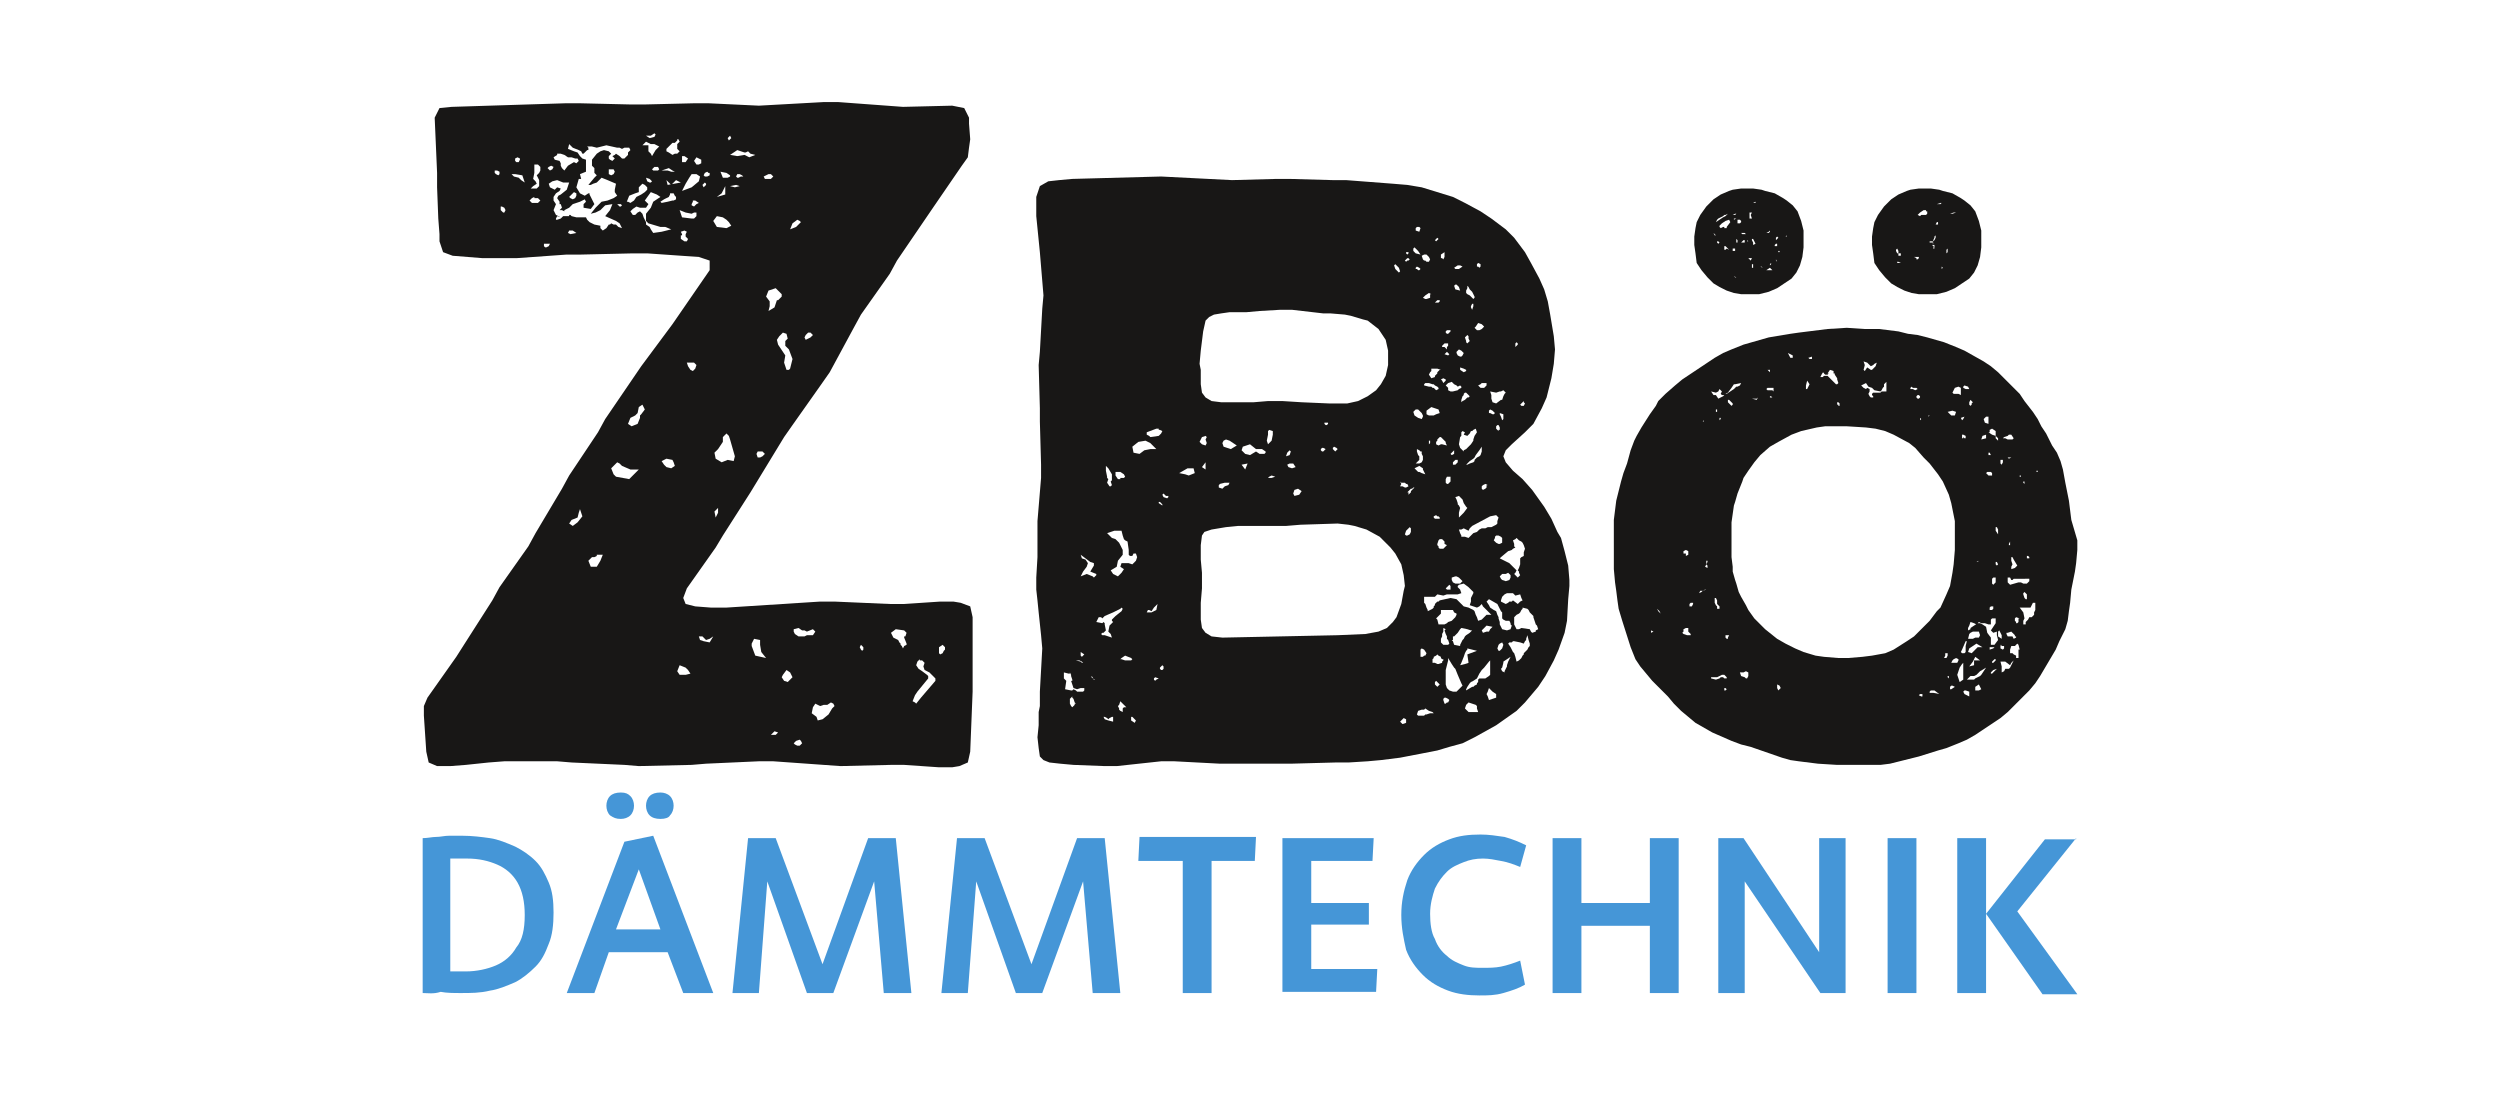
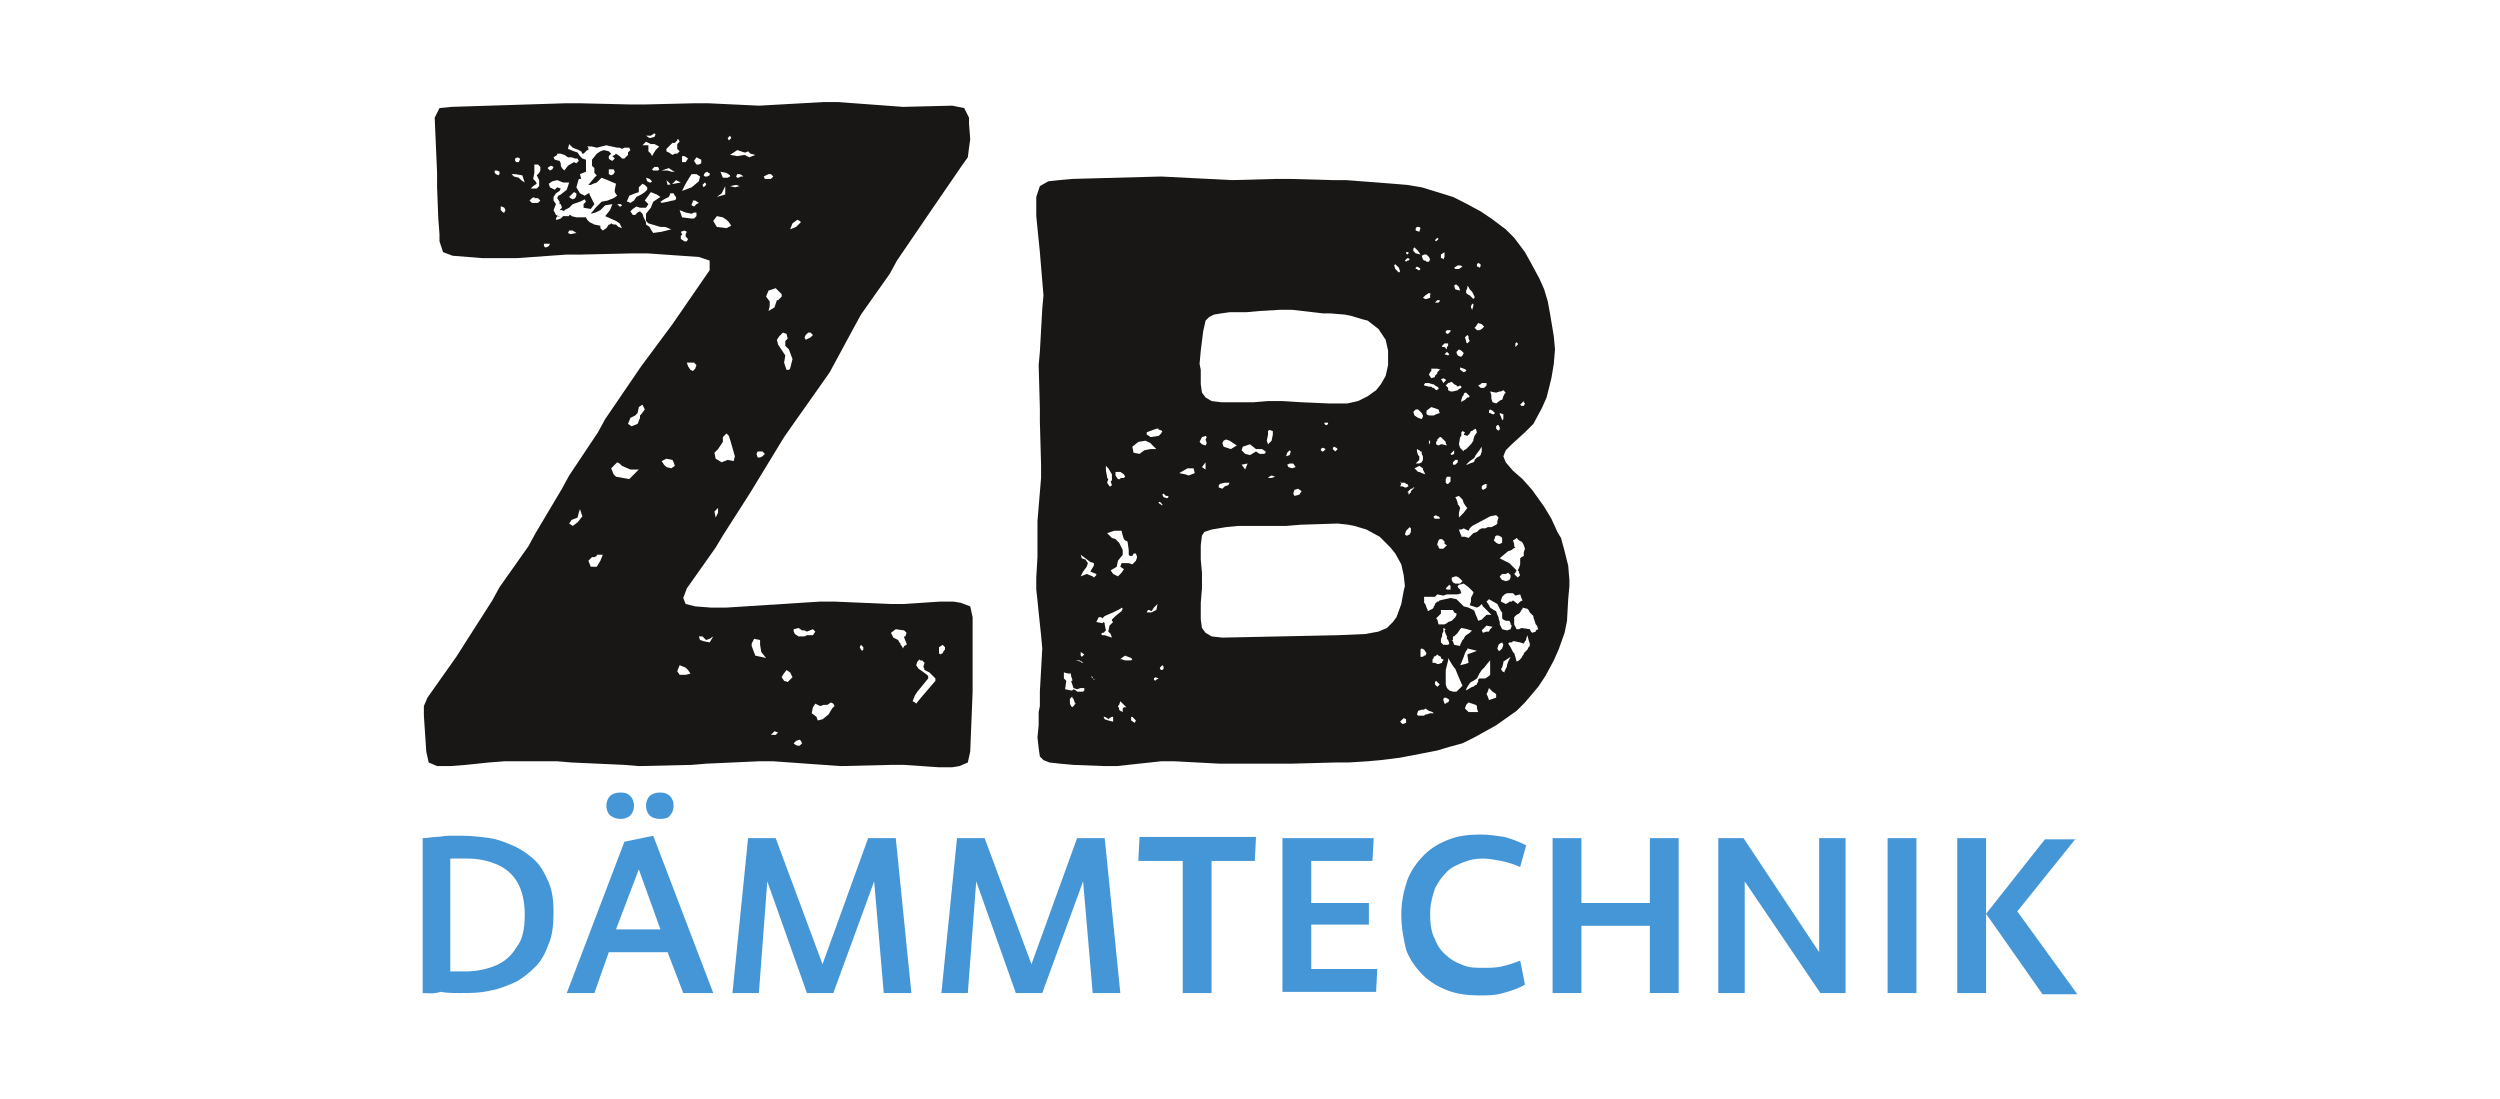
<svg xmlns="http://www.w3.org/2000/svg" version="1.1" id="Ebene_1" x="0px" y="0px" viewBox="0 0 208.2 91.5" style="enable-background:new 0 0 208.2 91.5;" xml:space="preserve">
  <style type="text/css">
	.st0{fill:#4596D7;}
	.st1{fill:#181716;}
</style>
  <g>
    <g>
      <g>
        <path class="st0" d="M35.2,82.7V69.8c0.4,0,0.8-0.1,1.1-0.1c0.4,0,0.7-0.1,1.1-0.1c0.4,0,0.7,0,1.1,0c0.8,0,1.6,0.1,2.3,0.2     c0.7,0.1,1.4,0.4,2.1,0.7c0.6,0.3,1.2,0.7,1.7,1.2c0.5,0.5,0.8,1.1,1.1,1.8c0.3,0.7,0.4,1.5,0.4,2.5c0,1-0.1,1.9-0.4,2.6     c-0.3,0.8-0.6,1.4-1.1,1.9c-0.5,0.5-1.1,1-1.7,1.3c-0.7,0.3-1.4,0.6-2.1,0.7c-0.8,0.2-1.6,0.2-2.4,0.2c-0.6,0-1.2,0-1.7-0.1     C36.1,82.8,35.6,82.7,35.2,82.7z M43.7,76.2c0-1.1-0.2-2-0.6-2.7c-0.4-0.7-1-1.2-1.7-1.5c-0.7-0.3-1.5-0.5-2.5-0.5h-1.4v9.4h1.3     c0.9,0,1.8-0.2,2.5-0.5c0.7-0.3,1.3-0.8,1.7-1.5C43.5,78.3,43.7,77.4,43.7,76.2z" />
        <path class="st0" d="M56.9,82.7l-1.3-3.4h-4.9l-1.2,3.4h-2.3l4.8-12.6l2.4-0.5l5,13.1H56.9z M51.7,68.2c-0.4,0-0.6-0.1-0.9-0.3     c-0.2-0.2-0.3-0.5-0.3-0.8c0-0.3,0.1-0.6,0.3-0.8c0.2-0.2,0.5-0.3,0.9-0.3c0.4,0,0.6,0.1,0.8,0.3c0.2,0.2,0.3,0.5,0.3,0.8     c0,0.3-0.1,0.6-0.3,0.8C52.3,68.1,52,68.2,51.7,68.2z M51.3,77.4H55l-1.8-5L51.3,77.4z M55,68.2c-0.4,0-0.7-0.1-0.9-0.3     c-0.2-0.2-0.3-0.5-0.3-0.8c0-0.3,0.1-0.6,0.3-0.8c0.2-0.2,0.5-0.3,0.9-0.3c0.3,0,0.6,0.1,0.8,0.3c0.2,0.2,0.3,0.5,0.3,0.8     c0,0.3-0.1,0.6-0.3,0.8C55.7,68.1,55.4,68.2,55,68.2z" />
        <path class="st0" d="M67.2,82.7l-3.3-9.3l-0.7,9.3h-2.2l1.3-12.9h2.3l3.9,10.5l3.8-10.5h2.3l1.3,12.9h-2.3l-0.8-9.3l-3.4,9.3     H67.2z" />
        <path class="st0" d="M84.6,82.7l-3.3-9.3l-0.7,9.3h-2.2l1.3-12.9H82l3.9,10.5l3.8-10.5h2.3l1.3,12.9h-2.3l-0.8-9.3l-3.4,9.3H84.6     z" />
        <path class="st0" d="M94.8,71.7l0.1-2h9.7l-0.1,2h-3.6v11h-2.4v-11H94.8z" />
        <path class="st0" d="M106.8,82.7V69.8h7.6l-0.1,1.9h-5.1v3.5h4.8v1.8h-4.8v3.7h5.5l-0.1,1.9H106.8z" />
        <path class="st0" d="M116.7,76.2c0-1.1,0.2-2,0.5-2.9c0.3-0.8,0.8-1.5,1.4-2.1c0.6-0.6,1.3-1,2.1-1.3c0.8-0.3,1.6-0.4,2.6-0.4     c0.7,0,1.3,0.1,2,0.2c0.7,0.2,1.2,0.4,1.8,0.7l-0.5,1.8c-0.5-0.2-1-0.4-1.6-0.5c-0.5-0.1-1-0.2-1.5-0.2c-0.6,0-1.1,0.1-1.6,0.3     c-0.5,0.2-1,0.4-1.4,0.8c-0.4,0.4-0.7,0.8-1,1.4c-0.2,0.6-0.4,1.3-0.4,2.1c0,0.8,0.1,1.6,0.4,2.1c0.2,0.6,0.6,1.1,1,1.4     c0.4,0.4,0.9,0.6,1.4,0.8c0.5,0.2,1,0.2,1.6,0.2c0.5,0,1,0,1.5-0.1s1.1-0.3,1.6-0.5L127,82c-0.5,0.3-1.1,0.5-1.8,0.7     c-0.7,0.2-1.3,0.2-2,0.2c-0.9,0-1.8-0.1-2.6-0.4c-0.8-0.3-1.5-0.7-2.1-1.3c-0.6-0.6-1.1-1.3-1.4-2.1     C116.9,78.2,116.7,77.3,116.7,76.2z" />
        <path class="st0" d="M137.4,82.7v-5.6h-5.7v5.6h-2.4V69.8h2.4v5.4h5.7v-5.4h2.4v12.9H137.4z" />
        <path class="st0" d="M151.6,82.7l-6.3-9.3v9.3h-2.2V69.8h2.1l6.3,9.5v-9.5h2.2v12.9H151.6z" />
        <path class="st0" d="M159.6,82.7h-2.4V69.8h2.4V82.7z" />
        <path class="st0" d="M165.4,69.8v12.9h-2.4V69.8H165.4z M172.9,69.8l-4.9,6.1l5,6.9h-2.9l-4.7-6.7l4.9-6.2H172.9z" />
      </g>
    </g>
    <g>
      <path class="st1" d="M75.2,8.9l4.1-0.1l1,0.2l0.4,0.8v0.5l0.1,1.3l-0.1,0.7l-0.1,0.8l-0.5,0.7l-2.4,3.5l-3,4.4l-0.6,1.1l-2.4,3.4    l-0.6,1.1L69.1,31l-0.7,1L66,35.4l-0.7,1l-2.8,4.6l-2.3,3.6l-0.6,1L57.2,49l-0.3,0.8l0.2,0.5l0.8,0.2l1.3,0.1h1.3l7.8-0.5h1.2    l4.6,0.2h1.2l3-0.2h1.1l0.6,0.1l0.8,0.3l0.2,0.9v6.2l-0.2,5l-0.2,0.9l-0.7,0.3l-0.6,0.1h-1.1l-2.9-0.2h-1.1L70,63.8l-5.6-0.4h-1.2    l-4.4,0.2l-1.2,0.1l-4.4,0.1l-1.2-0.1l-4.4-0.2l-1.2-0.1h-4.4l-1.3,0.1l-1.9,0.2l-1.3,0.1h-1.1l-0.7-0.3l-0.2-0.9l-0.2-3v-0.8    l0.3-0.7l2.4-3.4l0.7-1.1l2.3-3.6l0.6-1.1l2.4-3.4l0.6-1.1l2.2-3.7l0.6-1.1l2.4-3.6l0.6-1.1l3-4.4l2.6-3.5l3.1-4.5v-0.8l-0.9-0.3    l-4.3-0.3h-1.2l-4.3,0.1h-1.2L43,21.5h-2.8l-2.5-0.2l-0.8-0.3l-0.3-0.9v-0.6l-0.1-1.3l-0.1-2.6v-1.2l-0.2-4.6l0.4-0.8l1-0.1    l9.5-0.3h1.2l4.2,0.1h1.2l4.1-0.1H59l4.2,0.2l5.4-0.3h1.2L75.2,8.9z M41.2,14.2v0.2l0.1,0.1l0.2,0.1l0.1-0.1v-0.2l-0.2-0.1    L41.2,14.2z M41.7,17.3L41.7,17.3v0.2l0.2,0.2H42l0.1-0.2L42,17.3l-0.2-0.1H41.7z M42.6,14.5L42.6,14.5l0.2,0.2l0.4,0.1l0.2,0.2    l0.3,0.2l-0.2-0.6l-0.6-0.1L42.6,14.5z M42.9,13.2v0.2l0.1,0.1h0.2l0.1-0.2v-0.1l-0.2-0.1L42.9,13.2z M44.5,16.4l-0.2,0.1    l-0.2,0.2l0.2,0.2h0.5l0.2-0.2l-0.2-0.2H44.5z M44.5,13.7v0.7l-0.1,0.5l0.2,0.2l0.1,0.2l-0.3,0.2l-0.2,0.2h0.5l0.2-0.2L44.9,15    l-0.2-0.4l0.2-0.2l0.1-0.2v-0.3l-0.2-0.2L44.5,13.7z M45.3,20.3v0.2l0.1,0.1h0.1l0.2-0.1l0.1-0.2H45.3z M45.9,13.8l-0.2,0.1    L45.6,14l0.2,0.2l0.2-0.1l0.1-0.2L45.9,13.8L45.9,13.8z M47.3,12.4l0.5,0.2l0.3,0.1l0.2,0.3l0.2,0.2l0.3,0.1v1l-0.5,0.2l0.1,0.4    h-0.2l-0.2,0.7l0.3,0.5l0.4,0.2l0.3-0.2h0.1v0.1l0.2,0.4l0.2,0.4l-0.3,0.4l-0.6-0.1v-0.3l0.2-0.2l-0.1-0.2l-0.2,0.1l-0.2,0.1    L47.7,17l-0.3,0.3l-0.2,0.1L47,17.5v0.1l-0.2-0.1h-0.2l0.2-0.2L46.7,17L46.6,17v-0.2l-0.2-0.3l0.1-0.2l0.2-0.1l0.5-0.4l0.2-0.6    h-0.5L46.4,15L46,15.1l-0.3,0.2l0.1,0.3l0.4,0.2l0.2-0.2l0.3,0.1l-0.1,0.2l-0.3,0.2l-0.2,0.3v0.3l0.2,0.3l-0.2,0.5l0.2,0.4    l0.2,0.1l0.2,0.1L46.4,18l-0.1,0.2v0.1h0.1l0.3-0.1l0.2-0.2h0.5v-0.1h0.1l0.1,0.1l0.4,0.1h0.8l0.1,0.2l0.2,0.2l0.4,0.2l0.5,0.1    v0.2l0.2,0.2l0.3-0.2l0.2-0.3h0.1l0.1-0.1l0.2,0.1h0.2l0.2,0.2l0.3,0.1l-0.1-0.2l-0.1-0.2l-0.3-0.2L50.4,18l0.4-0.5l0.2-0.5    l-0.6,0.1L50,17.5l-0.4,0.2l-0.4,0.1l0.4-0.5l0.5-0.5l0.5-0.1l0.5-0.2l0.3-0.2l-0.2-0.3v-0.2l0.1-0.5L50.6,15l-0.5-0.2l-0.4,0.4    l-0.3,0.1l-0.2,0.1h-0.2l0.5-0.6l0.2-0.2l-0.2-0.2V14l-0.2-0.2v-0.5l0.4-0.5l0.3-0.2l0.3-0.1l0.4,0.1l0.2,0.2l-0.2,0.2v0.2    l0.1,0.1l0.2,0.1l0.2-0.2L51,13l0.2-0.1l0.1-0.1l0.3,0.2l0.2,0.2h0.2l0.1-0.1l0.2-0.2v-0.2l0.2-0.2l-0.1-0.2H52l-0.2,0.1l-0.2-0.1    h-0.2l-0.9-0.2l-0.8,0.2l-0.4-0.1h-0.4l0.1,0.1v0.2h-0.1l-0.3,0.3h-0.1l-0.1-0.2l-0.2-0.1l-0.5-0.2L47.4,12L47.3,12.4z M46.4,12.9    l-0.3,0.2l0.1,0.2l0.4,0.1l0.1,0.2v0.2l0.1,0.2l0.2,0.2l0.3-0.4l0.5-0.3l0.2,0.1l0.2-0.2l-0.1-0.2h-0.2l-0.3-0.1h-0.3L47,12.9    l-0.3-0.1H46.4z M47.4,19.2L47.4,19.2l-0.1,0.2l0.2,0.1l0.5-0.1l-0.3-0.2H47.4z M47.6,16.2l-0.2,0.2l0.1,0.1l0.2,0.1l0.2-0.1    l0.1-0.2v-0.2l-0.2-0.1L47.6,16.2z M48.2,42.7l-0.1,0.4l-0.5,0.2l-0.2,0.3l0.3,0.2l0.4-0.3l0.4-0.5l-0.2-0.6L48.2,42.7z     M49.7,46.3l-0.2,0.1h-0.2L49,46.7l0.2,0.5h0.5l0.3-0.5l0.2-0.5H49.7z M50.7,14.2v0.3l0.2,0.1l0.2-0.1l0.1-0.2l-0.1-0.2H50.7    L50.7,14.2z M50.9,39l0.2,0.5l0.2,0.2l1.1,0.2l0.8-0.8h-0.7l-0.7-0.3l-0.2-0.2l-0.2-0.1L50.9,39z M51.4,17L51.4,17l0.2,0.2h0.1    l0.1-0.1L51.7,17H51.4z M53.2,15.6v0.2L53.2,16l-0.3,0.1l-0.5,0.2l-0.2,0.5h0.1l0.2,0.1l0.3-0.2l0.2-0.3l0.4-0.2l0.3-0.2l0.2-0.2    v-0.2l-0.2-0.2l-0.2-0.1L53.2,15.6z M53.2,33.9l-0.1,0.5l-0.2,0.2l-0.4,0.2l-0.2,0.5l0.3,0.2l0.5-0.2l0.2-0.5v-0.2l0.1-0.1    l0.3-0.4l-0.2-0.4L53.2,33.9z M53.7,16.7L54,17l-0.2,0.3h-0.5L53,17.2l-0.3,0.2l-0.2,0.2l0.2,0.3h0.2l0.2-0.2l0.2-0.1l0.2,0.2    l0.1,0.3l0.2,0.4v0.2l0.3,0.2l0.1,0.2l0.2,0.3l0.7-0.1l0.8-0.2l-0.5-0.2h-0.4L54,18.6l-0.2-0.2v-0.6l0.4-0.5l0.2-0.5l0.6-0.4    l-0.3-0.2l-0.5-0.2L53.7,16.7z M53.5,12.1h0.5v0.5l0.2,0.2l0.1,0.2l0.3-0.5l0.3-0.3L54.5,12h-0.3l-0.4-0.2L53.5,12.1z M54.2,11.3    h-0.4l0.3,0.2l0.4-0.1l0.1-0.2l-0.1-0.1L54.2,11.3z M53.9,15.1l0.2,0.1h0.1l0.1-0.1l-0.2-0.2l-0.3-0.1L53.9,15.1z M54.5,13.9    l-0.2,0.2l0.1,0.1h0.4l0.1-0.1l-0.1-0.2H54.5z M55.8,16.2l-0.1,0.2l-0.4,0.2l-0.3,0.2l0.1,0.1l0.5-0.1l0.4-0.1h0.1l0.2-0.1v-0.2    l-0.1-0.1l-0.1-0.2H55.8z M55.1,14.2h0.5l0.3,0.1h0.3L56,14.2L55.7,14L55.1,14.2z M55.1,38.4l0.2,0.3l0.2,0.2l0.4,0.1l0.3-0.2    l-0.1-0.3l-0.1-0.2l-0.5-0.1L55.1,38.4z M56.4,11.7l-0.2,0.2L56,11.9l-0.2,0.2l-0.3,0.3v0.2l0.2,0.1l0.3,0.2l0.2-0.1h0.2l0.2-0.2    l-0.2-0.2V12l0.2-0.2l-0.1-0.2H56.4z M55.6,15.4l1.1-0.2L56.3,15l-0.2,0.2l-0.2,0.2l-0.2-0.2l-0.2-0.2L55.6,15.4z M56.4,55.9    l0.2,0.3h0.5l0.4-0.1l-0.2-0.3l-0.2-0.2l-0.5-0.2L56.4,55.9z M56.8,18.1l0.8,0.1h0.2L58,18L58,17.7h-0.2l-0.2,0.1l-0.5-0.1    l-0.5-0.2L56.8,18.1z M56.7,19.3l0.1,0.2v0.1h-0.1v0.3l0.3,0.2h0.2l0.1-0.2l-0.2-0.2v-0.2l0.1-0.2L57,19.2L56.7,19.3z M56.8,13    v0.5h0.3l0.2-0.3L57,13H56.8z M57.6,14.5l-0.2,0.3l-0.3,0.5l-0.3,0.6l0.8-0.3l0.6-0.5l0.1-0.4L58,14.5H57.6z M57.2,30.2l0.1,0.3    l0.2,0.3l0.2,0.1l0.2-0.2l0.1-0.3l-0.2-0.2H57.2z M57.7,16.8L57.6,17v0.1l0.2,0.1L58,17l0.2-0.1l-0.3-0.2H57.7z M57.8,13.4    l0.2,0.3h0.2l0.2-0.1v-0.3L58,13.1L57.8,13.4z M59.1,53.2l-0.3,0.1L58.5,53h-0.3l0.1,0.3l0.3,0.1l0.5,0.1l0.3-0.5L59.1,53.2z     M58.5,15.4L58.5,15.4l0.1,0.2l0.2-0.2v-0.1l-0.1-0.1L58.5,15.4z M58.7,14.4l-0.1,0.2l0.1,0.1h0.2l0.2-0.1v-0.2H59l-0.1-0.1    L58.7,14.4z M59.4,18.4l0.3,0.5l0.8,0.1l0.4-0.2l-0.2-0.3l-0.2-0.2l-0.3-0.2l-0.5-0.1L59.4,18.4z M59.5,42.6l0.1,0.5l0.2-0.4v-0.4    L59.5,42.6z M60.2,36.4v0.4l-0.2,0.3l-0.2,0.3l-0.3,0.3l0.1,0.5l0.5,0.3l0.5-0.2l0.5,0.1l0.1-0.4L61,37.3l-0.2-0.7l-0.1-0.3    l-0.2-0.2L60.2,36.4z M60.1,16.1l-0.4,0.3l0.7-0.2v-0.7L60.1,16.1z M60.2,14.8h0.4l0.2-0.1v-0.1l-0.3-0.2l-0.5-0.1L60.2,14.8z     M60.6,11.5l0.1,0.2l0.2-0.2l-0.1-0.2L60.6,11.5z M60.8,12.9l0.6,0.1l0.6-0.1l0.4,0.2l0.5-0.2l-0.4-0.1l-0.2-0.2l-0.2,0.1H62    l-0.6-0.2L60.8,12.9z M60.8,15.5l0.4,0.1l0.4-0.1l-0.3-0.1L60.8,15.5z M61.4,14.5l-0.1,0.2l0.1,0.1h0.1l0.2-0.1h0.2l-0.1-0.1    l-0.2-0.1H61.4z M62.6,53.6v0.2l0.3,0.8l0.9,0.2l-0.4-0.5l-0.1-0.6v-0.4l-0.5-0.1L62.6,53.6z M63.1,37.6L63,37.8l0.1,0.3h0.2    l0.2-0.1l0.2-0.2l-0.2-0.2H63.1z M63.8,14.6l-0.2,0.1l0.1,0.2h0.5l0.2-0.2l-0.2-0.2L64,14.5L63.8,14.6z M64,24.2l-0.2,0.5l0.3,0.4    v0.4l-0.1,0.4l0.5-0.3l0.2-0.6h0.1l0.3-0.3v-0.2L64.6,24L64,24.2z M64.2,61.2h0.4l0.2-0.2l-0.3-0.1L64.2,61.2z M64.9,28l-0.2,0.3    l0.1,0.4l0.6,0.9l-0.1,0.6l0.2,0.6h0.2l0.1-0.1l0.2-0.8l-0.3-0.8l-0.3-0.3v-0.4l0.2-0.2l-0.1-0.4l-0.3-0.1L64.9,28z M65.2,56.2    l-0.1,0.2l0.2,0.3l0.3,0.1l0.2-0.2l0.2-0.2l-0.2-0.4l-0.3-0.2L65.2,56.2z M66,18.6l-0.2,0.5l0.5-0.2l0.4-0.4l-0.1-0.1l-0.2-0.1    L66,18.6z M66.3,61.7l-0.2,0.2l0.1,0.1l0.2,0.1h0.2l0.2-0.2l-0.1-0.2l-0.1-0.1L66.3,61.7z M67.2,52.6l-0.2-0.1h-0.2l-0.3-0.2    l-0.4,0.1v0.2l0.1,0.2l0.3,0.2h0.5l0.2-0.1h0.5l0.2-0.3l-0.2-0.2L67.2,52.6z M67.3,27.7l-0.2,0.2l-0.1,0.2l0.1,0.2l0.2-0.1    l0.2-0.1l0.2-0.2l-0.2-0.2H67.3z M68.9,58.7h-0.3l-0.3,0.1l-0.4-0.2l-0.2,0.3l-0.1,0.5l0.4,0.3l0.1,0.3l0.4-0.1l0.5-0.4l0.3-0.5    l0.2-0.2l-0.1-0.2l-0.2-0.1L68.9,58.7z M71.7,53.7L71.7,53.7l-0.1,0.2l0.1,0.2l0.1,0.1l0.1-0.1v-0.2L71.7,53.7L71.7,53.7v-0.2    V53.7z M74.6,52.4l-0.4,0.3l0.2,0.4l0.4,0.2l0.1,0.2l0.1,0.1v0.1l0.1,0.1l0.1,0.2l0.1-0.2l0.2-0.1v-0.1l-0.2-0.5v-0.1h0.1l0.1-0.3    l-0.2-0.2L74.6,52.4z M76.6,54.9l-0.2,0.2l-0.1,0.3l0.2,0.3l0.3,0.2l0.4,0.3l0.1,0.1v0.2l-0.9,1.1l-0.2,0.3L76,58.4l0.2,0.1    l0.1,0.1l0.4-0.5l1.2-1.4v-0.2l-0.5-0.5L77,55.8l-0.1-0.3l0.1-0.3l-0.2-0.2H76.6z M78.2,53.9v0.5l0.1,0.1l0.2-0.1l0.1-0.2l0.1-0.1    v-0.2l-0.2-0.2L78.2,53.9z" />
      <path class="st1" d="M130.7,48.8l-0.1,1.1l-0.1,1.8l-0.2,1l-0.5,1.4l-0.4,0.9l-0.7,1.3l-0.6,0.9l-1.1,1.3l-0.7,0.7l-1.7,1.2    l-0.9,0.5l-0.9,0.5l-1,0.5l-1.1,0.3l-1,0.3l-3.1,0.6l-1.6,0.2l-1.1,0.1l-1.6,0.1h-1.1l-3.7,0.1h-5.9l-3.8-0.2h-1.1L93,63.8h-1    l-2.6-0.1l-1.1-0.1l-0.9-0.1l-0.5-0.2l-0.3-0.3l-0.1-0.7l-0.1-0.9l0.1-1v-1.1l0.1-0.5v-1.2l0.2-3.6l-0.1-1.1L86.5,51l-0.1-1    l-0.1-0.9v-1l0.1-1.7v-3l0.3-3.6v-1.1l-0.1-3.6V34l-0.1-3.6l0.1-1.1l0.2-3.6l0.1-1.1l-0.3-3.6L86.5,20l-0.2-2v-1.6l0.3-0.9    l0.7-0.4l0.9-0.1l1.1-0.1l7.4-0.2l5.9,0.3l3.7-0.1h1.1L111,15h1.1l3.9,0.3l1.2,0.1l1.2,0.2l2.6,0.8l1,0.5l1.3,0.7l0.9,0.6l1.2,0.9    l0.7,0.7l0.9,1.2l0.5,0.9l0.7,1.3l0.4,0.9l0.3,1l0.2,1.1l0.3,1.8l0.1,1.1l-0.1,1.2l-0.2,1.2l-0.4,1.6l-0.4,0.9l-0.7,1.3l-0.7,0.7    l-1.1,1l-0.5,0.5l-0.2,0.5l0.2,0.5l0.6,0.7l0.8,0.7l0.8,0.9l1,1.4l0.6,1l0.5,1.1l0.3,0.5l0.3,1.1l0.3,1.2l0.1,1.2L130.7,48.8z     M90.4,57.3H90L90,57.3l-0.3,0.1l-0.3-0.1l-0.1-0.3l-0.1-0.3h0.1v-0.1l-0.1-0.3v-0.1L89.1,56v0.1H89L88.6,56v0.5l0.2,0.2l-0.1,0.7    l0.5,0.1h0.1l0.1-0.1l0.2,0.1l0.1,0.1h0.5l0.1-0.1V57.3z M89.6,58.6l-0.1-0.1l-0.1-0.3l-0.1-0.1v-0.1l-0.1,0.1l-0.1,0.1v0.4    l0.1,0.2l0.1,0.1l0.1-0.1l0.1-0.1V58.6z M89.6,55l0.4,0.1l0.1,0.1h0.1l-0.1-0.1l-0.2-0.1L89.8,55H89.6z M90.5,47.8L91,48l0.1,0.1    l0.1-0.1l0.1-0.1v-0.1l-0.5-0.2l0.3-0.5v-0.2l-0.3-0.1l-0.4-0.3L90,46.2l0.1,0.3l0.3,0.1l0.2,0.3l-0.1,0.3l-0.3,0.4L90,48    L90.5,47.8z M90,54.6l0.1,0.1l0.2-0.2L90,54.3V54.6z M91.1,56.6h0.1L91,56.5L91,56.4l-0.1-0.1v0.1l0.1,0.1L91.1,56.6L91.1,56.6z     M93.4,50.9l0.1-0.2l-0.1-0.1l-0.1,0.1l-0.6,0.3L92,51.3l-0.1,0.1l-0.1,0.1l-0.1-0.1h-0.2l-0.2,0.4l0.5,0.1l0.1-0.1l0.1,0.1v0.1    l0.1,0.5l-0.2,0.2h-0.1l-0.1,0.1l0.1,0.1h0.2l0.3,0.1l0.3,0.1l-0.1-0.3l-0.2-0.2l0.1-0.5l0.3-0.3l-0.1-0.1v-0.1l0.3-0.3L93.4,50.9    z M92.6,59.7l-0.2,0.1l-0.1,0.1l-0.1-0.1l-0.2-0.1h-0.1l0.1,0.2l0.3,0.1l0.4,0.1V59.7z M92.1,39.2l0.1,0.5v0.1l0.1,0.1l-0.1,0.3    l0.2,0.3h0.1l0.1-0.1l-0.1-0.3l0.1-0.1v-0.5L92.3,39l-0.2-0.2L92.1,39.2z M94.7,46.4l-0.1-0.3h-0.2l-0.1,0.2h-0.2L94,46.2v-0.4    l-0.1-0.7L93.7,45l-0.1-0.1l-0.1-0.3l-0.1-0.4h-0.6l-0.3,0.1l-0.3,0.1l0.4,0.4l0.3,0.1l0.1,0.1l0.1,0.1l0.1,0.1l0.3,0.6v0.4    l-0.4,0.5l-0.1,0.5l-0.5,0.3l0.2,0.3l0.4,0.2l0.3-0.3l0.2-0.3l-0.3-0.2l0.1-0.3H94l0.3,0.1l0.3-0.3L94.7,46.4z M92.9,39.6l0.2,0.3    h0.2v-0.1h0.3l0.1-0.1l-0.1-0.2l-0.3-0.2h-0.4V39.6z M93.1,54.9h0.3l0.3,0.1h0.5l0.1-0.1l-0.1-0.1l-0.5-0.2l-0.3,0.2l-0.1,0.1    L93.1,54.9z M93.8,58.9l-0.5-0.5l-0.1,0.3l-0.1,0.1l0.1,0.2v0.1l0.1,0.1l0.2,0.1V59l0.1-0.1H93.8z M94.6,60l-0.1-0.1l-0.1-0.1    l-0.1-0.1h-0.1L94.2,60l0.3,0.2L94.6,60z M95.3,37.5l0.5-0.1h0.5l-0.1-0.1l-0.1-0.1l-0.3-0.3l-0.2-0.1l-0.2-0.1l-0.6,0.1l-0.5,0.4    l0.1,0.5l0.5,0.1L95.3,37.5z M95.5,36.2l0.2,0.1l0.1,0.1l0.7-0.1l0.1-0.1l0.1-0.1l0.1-0.2l-0.2-0.1h-0.1v-0.1h-0.2L95.5,36    L95.5,36.2z M95.9,51l0.4-0.2l0.1-0.5l-0.3,0.3l-0.2,0.3l-0.2-0.1h-0.1L95.5,51H95.9z M96.5,56.5L96.5,56.5l-0.3-0.1l-0.1,0.1v0.1    l0.1,0.1l0.1-0.1L96.5,56.5L96.5,56.5z M96.6,41.8h-0.1v0.1l0.3,0.2v-0.1L96.6,41.8z M96.9,55.5l-0.1-0.1l-0.1,0.1l-0.1,0.1v0.1    l0.1,0.1h0.1l0.1-0.1V55.5z M97.1,41.3l-0.1-0.1l-0.1-0.1l-0.1,0.1l0.1,0.2l0.3,0.1l0.1-0.1V41.3z M99.5,39.4L99.4,39h-0.5    l-0.7,0.4l0.5,0.1l0.3,0.1L99.5,39.4z M99.9,30.3l0.1,0.5L100,32l0.1,0.7l0.3,0.4l0.5,0.3l0.8,0.1h2.7l1.2-0.1h1.2l1.6,0.1    l2.3,0.1h1.5l0.9-0.2l0.8-0.4l0.7-0.5L115,32l0.4-0.7l0.2-0.9v-1.2l-0.2-0.9l-0.6-0.9l-0.9-0.7l-0.4-0.1l-1-0.3l-0.5-0.1l-1.2-0.1    h-0.6l-2.6-0.3h-1l-1.7,0.1l-1.1,0.1h-1.4l-0.7,0.1l-0.6,0.1l-0.4,0.2l-0.3,0.3l-0.2,0.9l-0.2,1.6L99.9,30.3z M99.9,36.8l0.2,0.2    l0.3,0.1l0.1-0.2l-0.1-0.3l0.1-0.2l-0.1-0.1l-0.3,0.1L99.9,36.8z M116.7,50.3l0.2-1.1l0.1-0.4l-0.1-0.9l-0.2-0.9l-0.5-0.9    l-0.4-0.5l-0.9-0.9l-1.1-0.6l-1-0.3l-0.5-0.1l-0.9-0.1l-3.1,0.1l-1.2,0.1h-4l-1,0.1l-1.2,0.2l-0.6,0.2l-0.2,0.3l-0.1,0.8v1.2    l0.1,1.1V49l-0.1,1.2v1.4l0.1,0.7l0.3,0.4l0.5,0.3l0.9,0.1l9.6-0.2l2.3-0.1l1.1-0.2l0.7-0.3l0.5-0.5l0.3-0.4L116.7,50.3z     M100.4,38.5l-0.3,0.4l0.3,0.2v-0.3L100.4,38.5z M102,40.2l-0.4,0.1l-0.1,0.1v0.2l0.3,0.1l0.2-0.2l0.3-0.1l0.1-0.2L102,40.2z     M102.5,37.4l0.5-0.3l-0.3-0.2l-0.3-0.2l-0.3-0.1l-0.2,0.1l-0.1,0.2l0.1,0.3L102.5,37.4z M104.1,37.9l0.5-0.3l0.3,0.2h0.4l0.1-0.1    v-0.1l-0.3-0.2h-0.5l-0.5-0.4l-0.6,0.2l-0.1,0.3l0.3,0.3L104.1,37.9z M103.4,38.7l0.3,0.4l0.2-0.5L103.4,38.7z M105.6,36.2    l-0.1,0.5l0.1,0.3l0.3-0.3l0.1-0.5v-0.3l-0.3-0.1l-0.1,0.1L105.6,36.2z M105.6,39.8L105.6,39.8h0.3l0.3-0.1l-0.3-0.1l-0.2,0.1    L105.6,39.8z M107.4,37.9l0.1-0.3l-0.1-0.1l-0.2,0.2l-0.1,0.3L107.4,37.9z M107.2,38.7l0.1,0.2l0.3,0.1l0.3-0.1l-0.2-0.3h-0.3    L107.2,38.7z M107.7,41.1l0.1,0.2l0.4-0.1l0.2-0.3l-0.3-0.2l-0.3,0.1L107.7,41.1z M110.2,37.3h-0.1l-0.1,0.1v0.1l0.1,0.1h0.1    l0.1-0.1l0.1-0.1L110.2,37.3z M110.6,35.2h-0.3v0.1l0.1,0.1h0.1l0.1-0.1L110.6,35.2z M111.3,37.3l-0.2-0.1l-0.1,0.1v0.1l0.1,0.1    l0.1,0.1l0.1-0.1l0.1-0.1L111.3,37.3z M116.1,22.1l0.1,0.3l0.1,0.1l0.1,0.1l0.1,0.1l0.1-0.1l-0.1-0.3l-0.1-0.1l-0.1-0.1l-0.1-0.1    L116.1,22.1z M116.7,40.2l-0.1-0.1l0.1,0.2l-0.1,0.2h0.2l0.2,0.1h0.1l0.2-0.1l-0.1-0.2h-0.1l-0.1-0.1H116.7z M117.1,59.9    L117.1,59.9l-0.2-0.1l-0.1,0.1l-0.1,0.1l-0.1,0.1l0.1,0.1l0.1,0.1l0.3-0.1V59.9z M117,21.7l0.1,0.1l0.1-0.1h0.1l0.1-0.1l-0.1-0.1    h-0.1l-0.1,0.1L117,21.7z M117.5,44l-0.1-0.1l-0.1,0.1l-0.2,0.2l-0.1,0.3l0.1,0.1h0.1l0.2-0.1l0.1-0.2V44z M117.1,21.1l0.1,0.1    l0.1-0.1V21h-0.2V21.1z M117.8,40.6h-0.1l-0.1,0.1h-0.1l-0.1,0.1l-0.1,0.1l-0.1,0.1V41h0.1v0.2l0.1-0.1l0.1-0.1v-0.1l0.1-0.1    L117.8,40.6z M117.7,20.9l0.1,0.1l0.1,0.1l0.4,0.1l-0.2-0.3l-0.3-0.3l-0.1,0.1L117.7,20.9z M117.7,34.3l0.1,0.3l0.3,0.2l0.3,0.1    l0.1-0.2v-0.1l-0.1-0.2l-0.3-0.3h-0.2l-0.1,0.1L117.7,34.3z M117.8,39l0.3,0.3h0.1l0.2,0.1l0.3,0.1l-0.1-0.2l-0.1-0.2V39l-0.3-0.2    L117.8,39L117.8,39z M117.9,19.2l0.3,0.1l0.1-0.3l-0.1-0.1H118l-0.1,0.1V19.2z M118.2,22.3L118.2,22.3l-0.2-0.1l-0.1,0.1v0.1h0.1    l0.1,0.1h0.1l0.1-0.1L118.2,22.3z M119.4,59.4l-0.1-0.1l-0.3-0.1l-0.3-0.2l-0.1,0.1h-0.2l-0.3,0.1l-0.1,0.3l0.1,0.1h0.5l0.1-0.1    h0.1l0.3-0.1L119.4,59.4z M118.2,38.3l-0.1,0.1l-0.1,0.1l-0.1,0.1h0.3l0.2-0.1l0.1-0.2v-0.3l-0.1-0.2v-0.2h-0.1l-0.1-0.1l-0.2-0.1    v0.2l0.1,0.3l0.1,0.1L118.2,38.3z M118.3,54.4v0.3h0.2l0.1-0.1h0.1l0.1-0.2l-0.2-0.3l-0.2-0.1l-0.1,0.1v0.1L118.3,54.4z     M118.4,21.3l0.1,0.3l0.1,0.1h0.1l0.1,0.1h0.2l0.1-0.2l-0.1-0.2l-0.1-0.1l-0.1-0.1h-0.2L118.4,21.3z M119.2,24.5l-0.2-0.1    l-0.3,0.2l-0.2,0.2l0.2,0.1h0.1l0.3-0.1V24.5z M124.2,51.2l-0.1-0.1l-0.6-0.6l-0.1-0.2l-0.2,0.2l-0.2,0.1l-0.3-0.1l-0.3-0.1    l0.1-0.3v-0.3l0.1-0.2l0.1-0.2v-0.1l-0.2-0.2l-0.1-0.1l-0.1-0.1l-0.4-0.3l-0.4,0.1l-0.1,0.1v0.1l0.1,0.1l0.1,0.1l0.1,0.3l-0.3,0.1    h-0.9l-0.3,0.1l-0.5-0.1l-0.1,0.1l-0.1,0.1h-0.9v0.5l0.1,0.1l0.1,0.3l0.1,0.2v0.1l0.4-0.2l0.1-0.1v-0.1l0.1-0.1v-0.1l0.1-0.1    l0.1-0.1h0.1l0.1-0.1l0.9-0.2l0.5,0.1l0.3,0.3l0.3,0.3l0.4,0.1l0.4,0.2l0.1,0.1l0.1,0.3l0.1,0.2l0.1,0.3l0.3-0.1l0.1-0.1l0.3-0.3    L124.2,51.2z M118.8,34.2v0.3l0.2,0.1h0.4l0.2-0.1l0.3-0.1l-0.1-0.3l-0.3-0.1l-0.3-0.1L118.8,34.2z M119,32.2h0.2l0.1,0.1h0.1    l0.2,0.2l0.2-0.1v-0.1l-0.1-0.1l-0.2-0.1l-0.1-0.1h-0.1l-0.3-0.1h-0.3l-0.1,0.1v0.1L119,32.2z M119,36.7L119,36.7v0.2L119,37    l0.1-0.1v-0.2H119z M119.2,30.9l-0.1,0.1l-0.1,0.2l0.2,0.3l0.3-0.1v-0.1l0.1-0.1l0.1-0.1v-0.1l0.1-0.1l0.1-0.1h0.1l-0.3-0.1H119.2    z M119.9,43.1l-0.1-0.1h-0.1l-0.1-0.1l-0.2,0.1v0.1l0.1,0.1h0.4L119.9,43.1z M120.1,54.9l-0.1-0.1v-0.1l-0.2-0.1l-0.1-0.1    l-0.1,0.1l-0.2,0.1v0.1l-0.1,0.1v0.3h0.2l0.2,0.1h0.1l0.3-0.1v-0.1l0.1-0.1V54.9z M119.5,20L119.5,20l0.1,0.1l0.1-0.1l0.1-0.1    l-0.1-0.1l-0.1,0.1L119.5,20z M119.5,25.2L119.5,25.2h0.3l0.1-0.1V25h-0.2L119.5,25.2z M119.9,57l-0.1-0.1l-0.1-0.1l-0.1-0.1    l-0.1,0.1V57l0.1,0.1l0.1,0.1L119.9,57z M120,36.4h-0.1l-0.1,0.1l-0.1,0.1v0.1l-0.1,0.1V37l0.2,0.1l0.2-0.1h0.1l0.4,0.1l-0.1-0.2    v-0.1L120,36.4z M120.3,45.3v-0.2l-0.1-0.1l-0.1-0.1h-0.2l-0.1,0.1l-0.1,0.3v0.1l0.1,0.1v0.1l0.1,0.1h0.3l0.3-0.3L120.3,45.3z     M120.9,51.7l0.1-0.1l0.2-0.2l0.1-0.2v-0.1l-0.2-0.1l-0.1-0.2h-1L120,51v0.1l-0.2,0.2l-0.1,0.1l-0.1,0.1l0.1,0.1l0.1,0.4h0.5    l0.2-0.1l0.1-0.1L120.9,51.7z M120,31.6l0.1,0.1l0.1,0.2l0.1-0.1l0.1-0.1v-0.1l-0.2-0.1L120,31.6L120,31.6L120,31.6z M120.4,52.4    L120.4,52.4l-0.2-0.1v0.3l-0.1,0.2v0.2l-0.1,0.2v0.3l0.2,0.2h0.4l0.1-0.1l-0.1-0.3l-0.1-0.1v-0.2l-0.1-0.2l-0.1-0.3L120.4,52.4z     M120.1,21.5l0.1,0.1l0.1-0.2v-0.4l-0.3,0.2V21.5z M120.3,28.9l0.1,0.1l0.1,0.1v-0.2l0.1-0.1v-0.2h-0.3l-0.1,0.1l-0.1,0.1v0.1    L120.3,28.9z M120.3,29.5L120.3,29.5l0.3,0.1l0.1-0.1l-0.1-0.1l-0.1-0.1L120.3,29.5L120.3,29.5z M120.7,58.3l-0.1-0.1l-0.2-0.1    h-0.1l-0.1,0.1v0.1l0.1,0.3h0.1l0.1-0.1h0.1L120.7,58.3z M120.5,27.5l-0.1,0.1v0.1l0.1,0.1h0.1l0.1-0.1l0.1-0.1v-0.1L120.5,27.5z     M120.8,39.8v-0.1h-0.3l-0.1,0.2v0.3l0.1,0.1h0.1l0.2-0.2V39.8L120.8,39.8z M120.4,49l0.1,0.1h0.3v-0.3l-0.1-0.1l-0.1,0.1    L120.4,49z M121.8,57.1l-0.1-0.2l-0.3-0.7l-0.2-0.5l-0.1-0.1l-0.2-0.3l-0.3-0.5v0.2l-0.1,0.4l-0.1,0.4V57l0.1,0.3l0.2,0.2l0.3,0.1    h0.3l0.2-0.2L121.8,57.1z M120.9,31.8l-0.3,0.1l-0.1,0.1l-0.1,0.1l0.1,0.1l0.1,0.1v0.2l0.2,0.1h0.2l0.4-0.1l0.1-0.1l0.2-0.1v-0.1    l-0.1-0.1l-0.2,0.1l-0.1-0.1l-0.2-0.1L120.9,31.8z M121.1,37.5l-0.1,0.1l-0.2,0.2l0.1,0.1l0.2-0.1V37.5z M121.5,48.1L121.5,48.1    l-0.2-0.1h-0.1l-0.3,0.1v0.2l0.1,0.2l0.2,0.1h0.4l0.1-0.1l0.1-0.1L121.5,48.1z M120.9,53.3l0.1,0.1l0.1,0.3l0.5,0.1v-0.1l0.2-0.4    l0.1-0.1l0.1-0.2l0.1-0.1l0.3-0.2l0.2-0.2h-0.1l-0.3-0.1l-0.5-0.1l-0.1,0.1l-0.2,0.3l-0.3,0.3h-0.1V53.3z M121.5,38.3h-0.3    l-0.1,0.1l-0.1,0.1v0.2h0.2l0.1-0.1l0.1-0.1V38.3z M121.1,22.3L121.1,22.3l0.1,0.1h0.3l0.3-0.2l-0.2-0.1h-0.2L121.1,22.3z     M121.1,23.8l0.1,0.3l0.4,0.1l-0.1-0.3l-0.1-0.1l-0.1-0.1h-0.1L121.1,23.8z M121.5,41.3l-0.3,0.1l0.1,0.2l0.1,0.3v0.1l0.1,0.1    l0.1,0.2l-0.1,0.4v0.4l0.4-0.4l0.3-0.4l-0.1-0.1l-0.2-0.3l-0.1-0.3L121.5,41.3z M121.9,29.4l-0.1-0.1l-0.1-0.1l-0.2-0.1l-0.1,0.1    l-0.1,0.1v0.1l0.1,0.2l0.2,0.1h0.1l0.1-0.1L121.9,29.4z M124.1,43l-1.5,0.8l-0.2,0.2l-0.1,0.2l-0.2-0.1l-0.2-0.1l-0.2,0.1h-0.2    l0.1,0.3l0.1,0.2v0.1h0.3l0.3,0.1l0.4-0.4l0.3-0.1l0.2-0.2l0.2-0.1h0.3l0.2-0.1h0.3l0.4-0.2l0.1-0.1v-0.2l0.1-0.3l-0.1-0.1    l-0.1-0.1L124.1,43z M121.7,36v0.3l-0.1,0.1l-0.1,0.6l0.1,0.3l0.3,0.3v-0.1l0.2-0.1l0.4-0.4l0.2-0.3v-0.1l0.1-0.3L123,36l-0.1-0.3    l-0.2,0.1l-0.1,0.1h-0.1l-0.1,0.2l-0.2,0.2l-0.3-0.1L122,36l-0.2-0.1L121.7,36z M121.9,31L121.9,31l0.2-0.1v-0.1l-0.2-0.1    l-0.3-0.1v0.2L121.9,31z M121.9,32.9l-0.1,0.1l-0.1,0.3v0.2l0.1-0.1l0.2-0.1l0.1-0.1l0.1-0.1h0.1l0.1-0.1l-0.1-0.1l-0.2-0.2h-0.1    l-0.1,0.1L121.9,32.9z M122,55.3l0.3-0.1l-0.1-0.7l0.8-0.3l-0.4-0.1l-0.4-0.1v0.1l-0.1,0.1l-0.1,0.2l-0.1,0.3l-0.2,0.5l-0.1,0.2    L122,55.3z M122,28.1l0.1,0.3v0.1l0.1,0.1l0.2-0.2l-0.1-0.2v-0.2l-0.1-0.1L122,28.1z M122.2,24.5l0.2,0.1l0.1,0.1l0.1,0.1l0.1,0.1    l0.1-0.1v-0.1l-0.1-0.2l-0.1-0.2l-0.2-0.2l-0.1-0.2l-0.1-0.1V24l-0.1,0.2v0.2L122.2,24.5z M122.9,37.9l-0.1,0.2l-0.1,0.1l-0.3,0.2    l-0.2,0.2l-0.1,0.1h0.1l0.2-0.1l0.3-0.1l0.1-0.1v-0.1l0.1-0.1l0.1-0.1l0.2-0.1l0.1-0.1l0.1-0.3v-0.4l-0.2,0.3L122.9,37.9z     M123.1,59.3l-0.1-0.3v-0.2l-0.1-0.1l-0.3-0.1l-0.3-0.1l-0.1,0.1l-0.1,0.1l-0.1,0.3l0.3,0.3H123.1z M123.7,56.5l0.3-0.2l0.1-0.1    V55l-0.1,0.1l-0.4,0.5l-0.1,0.1l-0.1,0.1l-0.2,0.3l-0.2,0.4l-0.3,0.2l-0.2,0.1l-0.1,0.1l-0.2,0.3l-0.1,0.2v0.1l0.5-0.3h0.1    l0.1-0.1l0.2-0.1v-0.1l0.1-0.1v-0.2l0.1-0.1L123.7,56.5z M122.6,25.8l0.1-0.3v-0.2h-0.1l-0.1,0.2v0.1L122.6,25.8z M122.9,27.2    l-0.1,0.1l0.1,0.1l0.1,0.1h0.2l0.2-0.1l0.1-0.1l0.1-0.1l-0.2-0.2l-0.3-0.1L122.9,27.2z M123,22.2h0.1l0.1,0.1l0.1-0.1V22l-0.2-0.1    l-0.1,0.1V22.2z M123.8,31.9h-0.4l-0.1,0.1l-0.2,0.1l0.1,0.1l0.1,0.1h0.3l0.2-0.2V31.9z M123.4,52.5L123.4,52.5l0.1,0.2l0.3-0.1    h0.2l0.1-0.2l0.1-0.1l0.1-0.1l-0.5-0.1l-0.1,0.1L123.4,52.5L123.4,52.5z M123.9,40.4l-0.2-0.1l-0.2,0.1l-0.1,0.1v0.2l0.1,0.1    l0.2-0.1l0.1-0.1V40.4z M124.6,57.8l-0.3-0.2l-0.3-0.3l-0.1,0.3l-0.1,0.2l0.1,0.2l0.1,0.3l0.3-0.1l0.3-0.1L124.6,57.8z     M124.6,50.9l0.1,0.3l0.1,0.2v0.1l0.1,0.3V52l0.1,0.2l0.1,0.2l0.4,0.1l0.3-0.1l0.1-0.3l-0.1-0.1v-0.1l-0.1-0.2h-0.3l-0.2-0.1    l-0.1-0.1V51l-0.1-0.1l-0.1-0.2l-0.2-0.4l-0.7-0.4l-0.1,0.1l-0.1,0.1l0.2,0.3l0.1,0.2l0.3,0.2L124.6,50.9z M124.1,32.6l0.1,0.3    v0.3l0.1,0.3l0.3,0.1l0.4-0.3h0.1l0.1-0.3l0.1-0.2l0.1-0.1l-0.2-0.2l-0.2,0.1h-0.1l-0.3,0.1L124.1,32.6z M124.1,34.4l0.2,0.1h0.1    l0.1-0.1l-0.2-0.2l-0.2-0.1l-0.1,0.1V34.4z M125.1,44.8l-0.1-0.1l-0.2-0.1h-0.2l-0.1,0.1v0.1l-0.1,0.2l0.1,0.1l0.1,0.1l0.2,0.1    h0.1l0.2-0.1v-0.3L125.1,44.8z M124.7,35.8l0.1,0.1v-0.1h0.1v-0.2l-0.1-0.2h-0.1l-0.1,0.1v0.2L124.7,35.8z M124.9,54.2l0.1-0.1    l0.1-0.1l0.1-0.3l-0.1-0.2l-0.2,0.1l-0.1,0.1l-0.1,0.3V54l0.1,0.2H124.9z M125.2,34.5l-0.3-0.1v0.1l0.1,0.2l0.1,0.3l0.1-0.1V34.5z     M125,46.4l-0.1,0.1l0.8,0.4l0.3,0.3l0.3,0.3l-0.1,0.2l-0.1,0.1l0.3,0.3l0.1-0.1l0.1-0.1l-0.1-0.2v-0.1l-0.1-0.1l0.1-0.2l0.1-0.3    v-0.5l0.1-0.1l0.2-0.1v-0.3l0.1-0.3l-0.1-0.3l-0.1-0.2l-0.1-0.1l-0.2-0.1l-0.2-0.2l-0.1,0.1l-0.2,0.1l0.1,0.3v0.2l0.1,0.1    l-0.2,0.1l-0.1,0.1l-0.3,0.1L125,46.4z M125,48.2L125,48.2l0.1,0.1l0.3,0.1l0.3-0.1l0.1-0.2v-0.2l-0.1-0.1l-0.1-0.1l-0.2,0.1h-0.3    l-0.1,0.1l-0.1,0.1L125,48.2z M125,50.1l0.2,0.1l0.2,0.1l0.2-0.1l0.1-0.1h0.2l0.1-0.1l0.4,0.3l0.1-0.1l0.1-0.1l0.2-0.1l-0.1-0.2    l-0.1-0.3l-0.4,0.1l-0.1-0.1l-0.1-0.1h-0.5l-0.2,0.1l-0.2,0.2L125,50V50.1z M125.8,54.7L125.8,54.7l-0.3,0.2l-0.3,0.2v0.1    l-0.1,0.4l-0.1,0.1l0.1,0.2l0.2,0.1v-0.1l0.2-0.4v-0.1l0.1-0.3l0.1-0.2L125.8,54.7z M127.4,53.6l-0.1-0.3l-0.1-0.4l-0.1,0.3v0.1    l-0.1,0.1l-0.1,0.2l-0.3-0.1l-0.5-0.1h-0.1l-0.1,0.1h-0.2l-0.1,0.1l0.2,0.3l0.2,0.4l0.1,0.1l0.1,0.3l0.1,0.4l0.2-0.1l0.2-0.2    l0.1-0.2l0.1-0.1v-0.1l0.3-0.3l0.1-0.2l0.1-0.1V53.6z M126.1,28.9h0.1l0.1-0.1l0.1-0.1v-0.1l-0.1-0.1l-0.1,0.1V28.9z M128.1,52.4    l-0.1-0.3l-0.1-0.1l-0.1-0.3l-0.1-0.3v-0.1l-0.3-0.3l-0.1-0.2l-0.1-0.1l-0.4-0.1v0.1l-0.1,0.1l-0.1,0.2l-0.1,0.1l-0.2,0.1    l-0.2,0.2V52l0.1,0.2l0.1,0.2h0.2l0.2-0.1l0.7,0.1l0.1,0.2l0.1,0.1l0.3-0.1v-0.1L128.1,52.4z M126.6,33.7L126.6,33.7l0.1,0.1h0.2    l0.1-0.2l-0.1-0.1v-0.1L126.6,33.7z" />
-       <path class="st1" d="M173,45l0,0.8l-0.1,1.1l-0.1,0.7l-0.3,1.5l-0.1,1.1l-0.1,0.7l-0.1,0.8l-0.2,0.7l-0.5,1l-0.3,0.7l-1.3,2.2    l-0.4,0.6l-0.5,0.6l-0.5,0.5l-0.8,0.8l-0.5,0.5l-0.6,0.5l-0.6,0.4l-0.9,0.6l-0.6,0.4l-0.7,0.4l-0.7,0.3l-1,0.4l-0.7,0.2l-1.6,0.5    l-0.8,0.2l-0.8,0.2l-0.8,0.2l-0.8,0.1l-0.8,0H153l-1.6-0.1l-1.6-0.2l-0.7-0.1l-0.7-0.2l-2.6-0.9l-0.8-0.2l-0.8-0.3l-1.6-0.7    l-0.7-0.4l-0.7-0.4l-0.6-0.5l-0.6-0.5l-0.6-0.6l-0.5-0.6l-1.3-1.3l-0.5-0.6l-0.5-0.6l-0.4-0.6l-0.4-1l-0.7-2.2l-0.3-1l-0.1-0.7    l-0.1-0.8l-0.1-0.7l-0.1-1.1l0-0.7l0-0.8V45l0-0.8l0-0.9l0.1-0.8l0.1-0.8l0.2-0.8l0.2-0.8l0.2-0.7l0.3-0.8l0.3-1.1l0.3-0.8    l0.2-0.4l0.4-0.7l0.7-1.1l0.5-0.7l0.2-0.4l0.6-0.6l0.8-0.7l0.6-0.5l0.6-0.4l1.5-1l0.6-0.4l0.7-0.4l0.7-0.3l1-0.4l0.7-0.2l0.7-0.2    l0.7-0.2l1.8-0.3l0.7-0.1l2.4-0.3l1.6-0.1l1.5,0.1l1.2,0l0.8,0.1l0.8,0.1l0.8,0.2l0.8,0.1l0.8,0.2l0.7,0.2l0.7,0.2l1,0.4l0.7,0.3    l1.6,0.9l0.6,0.4l0.6,0.5l0.8,0.8l0.5,0.5l0.5,0.5l0.4,0.6l0.7,0.9l0.4,0.6l0.3,0.6l0.4,0.6l0.5,1l0.4,0.6l0.3,0.7l0.2,0.7    l0.2,1.1l0.3,1.5l0.1,0.8l0.1,0.8L173,45z M137.7,52.6L137.7,52.6l-0.2-0.1l0,0.1v0.1l0,0L137.7,52.6L137.7,52.6L137.7,52.6z     M138.3,51.1l-0.1-0.2l-0.1-0.1l-0.1-0.1l0.1,0.2L138.3,51.1z M140.8,52.9l0-0.1l-0.1-0.1l-0.1-0.1l0-0.1l0-0.2l-0.2,0l-0.2,0.1    l0,0.2l-0.1,0.1l0.1,0.1l0.3,0.1h0.3H140.8L140.8,52.9z M140.4,46.1l0,0.2l0.2-0.1l0-0.1l0,0l0-0.2l-0.2-0.1l-0.2,0.1V46.1z     M141.1,50.2h-0.3l-0.1,0.1v0.2l0.1,0h0.1l0.1-0.2V50.2z M141.2,21.1l-0.1-0.7v-0.7l0.1-0.7l0.1-0.5l0.3-0.6l0.5-0.7l0.6-0.6    l0.6-0.4l0.7-0.3l0.3-0.1l0.7-0.1h0.3l0.7,0l0.7,0.1l0.3,0.1l0.8,0.2l0.7,0.4l0.3,0.2l0.5,0.4l0.4,0.5l0.3,0.8l0.2,0.8l0,0.7v0.7    l-0.1,0.8l-0.2,0.7l-0.3,0.6l-0.4,0.5l-0.6,0.4l-0.6,0.4l-0.7,0.3l-0.8,0.2l-0.4,0h-1.1l-0.6-0.1l-0.6-0.2l-0.6-0.3l-0.5-0.3    l-0.5-0.5l-0.5-0.6l-0.4-0.6L141.2,21.1z M142.3,49.1H142l-0.2,0.1l-0.2,0l-0.1,0.2v0l0.2-0.1l0.1-0.1l0.3-0.1l0.1,0L142.3,49.1    L142.3,49.1z M141.8,35.1L141.8,35.1l0.1,0v0l0-0.1l0,0h0L141.8,35.1L141.8,35.1z M142.1,47l0.1-0.2l0-0.1l-0.1,0L142.1,47    l-0.1,0.2l0.2,0.1l0-0.2L142.1,47z M143.8,56.4L143.8,56.4l-0.2-0.2l-0.2,0l-0.2,0.1l-0.2,0.1l-0.3,0h-0.1l-0.1,0h0v0.1l0,0    l0.4,0.1l0.3-0.1l0.1-0.1l0.2,0l0.1,0.1l0.2,0L143.8,56.4z M142.5,32.6l0.2,0.3h0.2l0.2,0.3l0.4-0.2l0.2-0.2h0l0,0h0.1l0.6-0.4    l0.2-0.2l0.1,0l0.2-0.1l0.1-0.2l-0.5,0.1h-0.1l-0.2,0.3l-0.3,0.4l-0.2,0.1l-0.1,0.1h0l-0.2,0l-0.1-0.1l0.1-0.2l-0.1-0.1l-0.1-0.1    l-0.1,0.2l-0.2,0.1L142.5,32.6L142.5,32.6z M142.7,19.4l0.1,0.2l0.1,0h0v0l-0.1-0.1L142.7,19.4L142.7,19.4z M142.9,21L142.9,21    L142.9,21L142.9,21l0,0.1h0V21z M142.9,34.3L142.9,34.3l0.1,0v-0.1l0-0.1h0l-0.1,0L142.9,34.3z M142.8,50.2l0.1,0.2l0.1,0.1l0,0.2    h0.2l0-0.2l-0.2-0.2V50l-0.1-0.2l-0.1,0l0,0L142.8,50.2z M142.9,18.5l0.3-0.2l0.3-0.2l0.2-0.1l0.2-0.2l-0.2,0.1l-0.1,0l-0.1,0.1    l-0.2,0.1l-0.2,0.1l-0.1,0.1L142.9,18.5z M143.2,20.2l-0.1-0.1l-0.1,0l0,0v0.1l0.1,0.1L143.2,20.2z M144.1,18.5L144.1,18.5    l-0.1-0.2l-0.3,0.1l-0.3,0.2l-0.2,0.2l0,0.1l0.1,0.1V19l0,0h0l0,0l0.2-0.1l0.1,0v0.1h0.1l0.1,0v0l0,0l0-0.1h0L144.1,18.5    L144.1,18.5z M143.2,35L143.2,35l0.1-0.1l0-0.1h-0.1l0,0L143.2,35L143.2,35z M143.5,20.1L143.5,20.1l-0.1-0.1l0,0v0H143.5    L143.5,20.1L143.5,20.1z M144,20.8l-0.3-0.3l-0.1,0v0.1l0,0v0l0,0.2l0.1,0l0.1-0.1L144,20.8L144,20.8z M143.8,57.4L143.8,57.4    l-0.1-0.1l-0.1,0v0.1l0,0.1l0.1,0L143.8,57.4L143.8,57.4z M144,52.9h-0.2l-0.1,0l0,0.1v0.1l0.1,0.1l0.1,0l0-0.1L144,52.9z     M144.1,33.4l-0.1-0.1h-0.1l0,0.2l0.3,0.3l0.1-0.1l0-0.1L144.1,33.4z M161.6,50.6l0.5-1.1l0.3-0.7l0.2-1.1l0.1-0.7l0.1-1.2V45    l0-0.8l0-0.8l-0.3-1.5l-0.2-0.7l-0.5-1.1l-0.4-0.6l-0.7-0.9l-0.5-0.5l-0.7-0.8l-0.5-0.4l-1.3-0.7l-0.7-0.3l-0.8-0.2l-0.8-0.1    l-1.6-0.1l-0.7,0l-1.1,0l-0.7,0.1l-1.3,0.3l-0.8,0.3l-1.1,0.6l-0.7,0.4l-0.8,0.7l-0.5,0.6l-0.5,0.7l-0.4,0.6l-0.1,0.3l-0.4,1    l-0.2,0.7l-0.1,0.3l-0.1,0.7l-0.1,0.7l0,0.7l0,0.7v0.7l0,0.8l0.1,0.8l0,0.4l0.2,0.7l0.1,0.3l0.2,0.7l0.2,0.4l0.4,0.7l0.2,0.4    l0.5,0.7l0.3,0.3l0.6,0.6l1,0.8l0.7,0.4l0.8,0.4l0.7,0.3l1,0.3l0.7,0.1l1.2,0.1l0.8,0l1.2-0.1l0.8-0.1l1.1-0.2l0.7-0.3l1.1-0.7    l0.6-0.4l0.8-0.8l0.5-0.5l0.6-0.8L161.6,50.6z M144.3,17.9h0.2l0.1-0.1v0h-0.1L144.3,17.9L144.3,17.9L144.3,17.9z M144.3,20.9    L144.3,20.9h0.2l0-0.2h-0.1l-0.1,0V20.9z M144.6,23.1L144.6,23.1l-0.2-0.1l0,0l0.1,0.1L144.6,23.1L144.6,23.1z M144.6,18.2    L144.6,18.2h-0.2v0.1h0L144.6,18.2L144.6,18.2z M144.7,20l-0.1-0.1l0,0V20l0,0v0.1h0l0,0.1h0l0,0h0.1V20z M144.7,18.6L144.7,18.6    l0.1,0v0l0,0l0.1,0l0.1-0.1v-0.1l0,0l-0.1-0.1l-0.1,0h0l0,0h-0.1V18.6z M145.1,20.2h0.2l0-0.1V20l0,0h0l0,0l-0.1,0l-0.2,0.2v0l0,0    l0,0h0L145.1,20.2L145.1,20.2z M145.6,56l-0.2-0.1l-0.2,0.1H145l-0.1,0l0.1,0.3l0.3,0.1v0h0l0.1,0.1l0.1,0l0.1-0.2V56z     M145.2,19.4L145.2,19.4L145.2,19.4l-0.2,0l0.1,0.1h0.1l0.2,0h0l0,0l-0.1-0.1L145.2,19.4L145.2,19.4z M145.4,20.9L145.4,20.9    L145.4,20.9l-0.2,0v0l0,0h0.1L145.4,20.9z M145.3,18.7L145.3,18.7l0.1,0L145.3,18.7l0.1-0.1L145.3,18.7L145.3,18.7z M145.5,20    L145.5,20L145.5,20v0.1h0.1l0,0L145.5,20L145.5,20L145.5,20z M145.5,21.3L145.5,21.3L145.5,21.3l0.1-0.2h0l0,0V21.3L145.5,21.3    L145.5,21.3L145.5,21.3z M145.8,21.7L145.8,21.7L145.8,21.7l0.1-0.2h-0.2l-0.1,0v0l0,0L145.8,21.7L145.8,21.7z M145.6,19.4    L145.6,19.4L145.6,19.4l0.1,0.1l0,0h0l0,0v0L145.6,19.4L145.6,19.4L145.6,19.4L145.6,19.4z M145.7,18l0,0.2l0.2,0l-0.1-0.3    l0.1-0.2l-0.2,0V18z M145.8,16.9L145.8,16.9l0.1,0v-0.1h0v0l0,0.1L145.8,16.9z M146,22L146,22l-0.1,0l0,0.1v0.2l0.1,0h0l0,0V22z     M146,19.9L146,19.9L146,19.9h-0.1h0V20l0.1,0.2l0,0.2l0.2-0.1L146,19.9L146,19.9L146,19.9z M145.9,33.2L145.9,33.2l0.4,0.1    l0.1-0.2l-0.1,0.1l-0.1,0l-0.1,0h0L145.9,33.2z M146.1,20.8L146.1,20.8L146,21L146.1,20.8L146.1,20.8z M146,16.9L146,16.9l0.1,0    h0.1l0-0.1v0L146,16.9L146,16.9z M146.3,21L146.3,21l-0.1,0v0H146.3L146.3,21L146.3,21L146.3,21z M146.6,20.7L146.6,20.7l0.1,0.1    l0,0h0v0L146.6,20.7L146.6,20.7z M146.6,22.2L146.6,22.2l0.2,0.1v0l-0.1-0.1H146.6z M146.9,21.1l-0.1-0.1v0L146.9,21.1L146.9,21.1    z M147.1,32.4l0.1,0.1l0.2,0l0.2,0l0.1,0.1l0-0.3l-0.3,0l-0.2,0L147.1,32.4z M147.1,19.4L147.1,19.4l0.2,0l0.1-0.1l0-0.1l0,0    l-0.1,0.1L147.1,19.4L147.1,19.4z M147.1,22.5l0.3,0h0.2v0h0l-0.2-0.2L147.1,22.5L147.1,22.5z M147.2,30.8l0.1,0.1l0.1,0.1v-0.2    L147.2,30.8L147.2,30.8L147.2,30.8z M147.4,20.3v-0.1l0,0l0,0L147.4,20.3L147.4,20.3z M147.4,22.1L147.4,22.1L147.4,22.1l0.1-0.1    l0-0.1l-0.1,0.1L147.4,22.1z M147.5,33h-0.1l0,0.1l0.1,0l0.1,0L147.5,33z M147.5,19.6L147.5,19.6L147.5,19.6h0.1v0L147.5,19.6    L147.5,19.6z M147.8,20.5L147.8,20.5h0.2l0-0.1v-0.1l-0.1,0l-0.1,0.1V20.5z M147.8,19.6L147.8,19.6L147.8,19.6L147.8,19.6    L147.8,19.6L147.8,19.6L147.8,19.6z M148,21.8l-0.1-0.2v0l0,0v0.1L148,21.8L148,21.8L148,21.8z M148,19.7l-0.1,0.1v0.2l0.1-0.1    l0.1-0.1L148,19.7L148,19.7z M148.3,57.3l-0.1-0.2l-0.2-0.1l0,0.3l0.1,0.2L148.3,57.3L148.3,57.3z M148.2,20.9h-0.1V21l0.1,0    L148.2,20.9L148.2,20.9z M148.4,22.6L148.4,22.6L148.4,22.6l-0.1,0.2h0l0,0V22.6z M148.5,20.5L148.5,20.5L148.5,20.5l0.1,0.1v0    L148.5,20.5L148.5,20.5z M148.7,19.7L148.7,19.7L148.7,19.7h0.1v-0.1l0,0L148.7,19.7L148.7,19.7z M149,29.6l0.1,0.2l0.1,0l0.1,0    l0-0.1v-0.1l-0.2-0.1l-0.2-0.1L149,29.6L149,29.6z M150.4,32.1l0,0.3l0.1,0l0.2-0.4l-0.2-0.3L150.4,32.1z M150.6,29.8l0.1,0.1h0.2    l0-0.2L150.6,29.8L150.6,29.8L150.6,29.8z M151.6,31.4l0.2,0l0.1-0.1l0.3,0l0.2,0.2l0,0h0l0.2,0.2l0.3,0.3h0l0.1,0l0.1-0.1    l-0.1-0.3l0,0l0-0.1v0l-0.2-0.3l0-0.1l-0.1,0l0-0.1v-0.1l-0.3-0.1l-0.2,0.3h0.1l0.1,0l0,0l-0.1,0l-0.1,0.1h0l-0.1,0v0H152    l-0.1-0.1l0-0.1h0l-0.1,0.1V31L151.6,31.4z M153.1,33.7L153.1,33.7l0,0.1l0.1,0l0,0l0-0.1l0-0.1l-0.1-0.1l0,0v0l0,0h0l0,0H153v0.2    L153.1,33.7z M155,32.1l0.2,0.2l0.2,0.1l0.1-0.1l0.2,0.1v0.2l-0.1,0.2l0.1,0.2l0.1,0.1l0.2,0l0-0.1l-0.1-0.1v-0.1l0.1-0.1l0.2,0    l0.2,0h0.2l0.1-0.1l0.2,0h0.2v-0.4l0-0.2l0-0.1l0-0.1l-0.2,0.2l0,0.2l-0.1,0.1l-0.1,0.2l-0.1,0.1l-0.5-0.1l-0.2-0.2l-0.3-0.1    l-0.2-0.3l-0.2,0.1L155,32.1z M155.2,30.8L155.2,30.8l0.1,0.1h0l0.2-0.3l0.3,0.2h0.1l0.1-0.1l0.2-0.2l0.1-0.3l-0.2,0.1l-0.1,0.1    l-0.2,0.1l-0.1-0.1l-0.2-0.2l-0.3-0.1l0.1,0.3L155.2,30.8L155.2,30.8z M156,21.1l-0.1-0.7v-0.7L156,19l0.1-0.5l0.3-0.6l0.5-0.7    l0.6-0.6l0.6-0.4l0.7-0.3l0.3-0.1l0.7-0.1h0.3l0.7,0l0.7,0.1l0.3,0.1l0.8,0.2l0.7,0.4l0.3,0.2l0.5,0.4l0.4,0.5l0.3,0.8l0.2,0.8    l0,0.7v0.7l-0.1,0.8l-0.2,0.7l-0.3,0.6l-0.4,0.5l-0.6,0.4l-0.6,0.4l-0.7,0.3l-0.8,0.2l-0.4,0h-1.1l-0.6-0.1l-0.6-0.2l-0.6-0.3    l-0.5-0.3l-0.5-0.5l-0.5-0.6l-0.4-0.6L156,21.1z M157.9,20.9L157.9,20.9l0.1,0.2h0.1v0.1l0,0.1h0l0.1,0l0.1,0v-0.1l0-0.1l0,0    l-0.1,0l0,0h-0.1l0,0v-0.2l-0.1-0.2l-0.1,0.1l0,0.2V20.9z M158.3,21.9L158.3,21.9l-0.2-0.1H158v0.1l0,0l0.1,0L158.3,21.9    L158.3,21.9z M159.1,32.3l0,0.1h0.2l0,0h0l0.2,0.1l0.2-0.1l0,0v0l-0.1-0.1l-0.2,0h-0.1l-0.1-0.1L159.1,32.3z M159.4,21.4    L159.4,21.4l0.2,0.1l0,0.1h0.1l0.1-0.1v-0.1l-0.1,0l-0.1,0h-0.2L159.4,21.4L159.4,21.4z M159.9,33l-0.1-0.1h-0.1l-0.1,0.1l0,0.1    l0.1,0.1h0.1l0.1-0.1V33z M159.7,17.9L159.7,17.9l0.2,0.1l0.1-0.1h0.1l0.1,0h0.2l0.1-0.1v-0.2l-0.1,0l0-0.1l-0.1,0h-0.1l-0.3,0.2    L159.7,17.9L159.7,17.9z M160.1,57.8L160.1,57.8h-0.2l-0.1,0.1L160,58l0.1,0V57.8z M159.9,34.8L159.9,34.8L159.9,34.8l0,0.2    l0.1-0.1L159.9,34.8L159.9,34.8z M160.6,19.9L160.6,19.9L160.6,19.9L160.6,19.9L160.6,19.9L160.6,19.9L160.6,19.9L160.6,19.9z     M160.5,34.8L160.5,34.8l0.2-0.2l0,0h-0.1l0,0.1V34.8z M161.5,57.8l-0.4-0.3h-0.3l-0.1,0.1v0.1h0.3L161.5,57.8z M160.7,20    L160.7,20l0,0.2l0,0l0.1,0h0.1l0.1,0.1v0h0v-0.1l0,0v0l0,0l-0.1,0l0.1-0.1l0.1-0.1l0.1-0.2v-0.2l-0.1,0.1v0.1l-0.1,0.2l0,0l0,0.1    h0v0H160.7z M161.1,20.6l0-0.2l-0.1,0h-0.1v0L161.1,20.6l-0.1,0l0,0.1h0.1V20.6z M161.2,18.7L161.2,18.7l0.1,0.1L161.2,18.7h0.2    v-0.2h-0.1l0,0L161.2,18.7L161.2,18.7L161.2,18.7z M161.3,17L161.3,17L161.3,17h0.3l0.1-0.1h0l-0.1,0L161.3,17L161.3,17z     M161.7,22.2l-0.1-0.1L161.7,22.2v0.2l0.1-0.1L161.7,22.2z M162.1,54.8l0.1-0.2l0-0.1l0-0.1l-0.2,0l0,0.2l-0.1,0.2H162.1z     M162,21.1l0.1,0l0.1-0.1l0-0.2l0-0.1l-0.1,0.1l0,0V21.1z M162.2,34.3l0.2,0.2l0.1,0.1l0.3,0l0.1-0.3l-0.3-0.1L162.2,34.3z     M162.3,56.5l0-0.1v-0.1l0,0h-0.1l0,0.1v0L162.3,56.5L162.3,56.5z M162.4,17.8h0.2l0.3-0.1h-0.2L162.4,17.8z M162.8,57.2    L162.8,57.2L162.8,57.2l-0.2-0.1l-0.1,0l-0.1,0.1v0.1l0,0.1l0,0h0.1L162.8,57.2L162.8,57.2z M162.9,54.8l-0.2,0.1l-0.1,0.1    l-0.1,0.2l0.2,0l0.3,0l0.1-0.2l0-0.1L162.9,54.8z M162.6,32.7l0.1,0.1h0.2l0.2,0l0.2,0.1v-0.4l0-0.2l-0.2-0.1l-0.3,0.1L162.6,32.7    z M163.2,56.8l0.3-0.2l0-0.3v-0.6l0-0.3l0-0.3l0,0.1v0l0,0l-0.1,0.1l-0.2,0.3l-0.2,0.6l0.1,0.3L163.2,56.8z M163.4,35l0.1-0.1    l0.1-0.2l-0.3,0.1L163.4,35z M163.4,54.1l-0.1,0.2l0.1,0.1l0.1,0h0.1l0.1-0.1v-0.2l0-0.3l0.1-0.4h-0.1L163.4,54.1z M163.5,36.4    l0.1,0.1l0.1,0l0-0.2l-0.2-0.1h-0.1l0,0.1v0.2H163.5z M163.5,32.2l0,0.1l0.2,0.1l0.3,0l-0.1-0.2l-0.3-0.1L163.5,32.2z M166.4,53.3    l-0.1-0.4l0-0.3l-0.3,0.1l-0.2-0.2l0.2-0.3l0.2-0.3v-0.1l0-0.1l0-0.2l-0.1,0h0l-0.2,0l-0.1,0.1v0h0v0.2l0,0.2h-0.2l-0.3-0.1    l-0.3,0l-0.2-0.1l-0.2,0.2l-0.2-0.1l-0.3-0.1l-0.1,0.3l-0.1,0.2l0,0l0,0.1v0h0v0l0,0.1l0.2-0.1h0l0,0l0,0l0-0.1l0.6-0.4h0.1l0.1,0    l0.2,0.1l0.3,0.2l0.1,0.5l0.3,0.4v0.5l0,0.1h0.3l0,0L166.4,53.3z M164,57.6l-0.3-0.1l-0.1,0l-0.1,0.1l0.1,0.2L164,58V57.6z     M165.4,55.6l-0.5,0.3v0l-0.3,0.3l-0.2,0.1l0,0h-0.1l0,0l-0.2,0l-0.3,0.3l0.3,0l0.3,0l0,0v0l0.1-0.1l0.2-0.1l0.2-0.1l0.1-0.1l0,0    h0L165.4,55.6z M164.9,52.9l-0.1-0.3l-0.3,0l-0.2,0h0l-0.2,0.1v0h0l-0.1,0.1l-0.1,0.4l0.4,0l0.2-0.1h0.1l0.1,0h0.1L164.9,52.9    L164.9,52.9L164.9,52.9z M165.1,53.9l-0.5-0.3L164,54l0,0v0l-0.1,0.3l0.3,0.1l0.5-0.5L165.1,53.9z M164.5,54.7l-0.2,0.4l-0.3,0.4    v0h0l0.4-0.1v-0.2l0-0.2h0.2l0.3,0L164.5,54.7z M164.1,33.3l-0.1,0.2v0.2l0.1,0.1l0.1-0.1v0l0-0.1l0.1-0.1l0,0L164.1,33.3z     M165,57.4l-0.2-0.4l-0.3,0.2l0,0.3l0.3,0L165,57.4L165,57.4z M164.6,46.8l0.1,0l0.1-0.1v0l0,0v0h0l0,0L164.6,46.8L164.6,46.8    L164.6,46.8L164.6,46.8z M165,36.6l0.4-0.1l0-0.3l-0.3,0.1L165,36.6z M165.2,34.9l0.1,0.3l0.3,0.1v-0.2l0-0.2l0-0.2l-0.2,0    l-0.1,0.1L165.2,34.9z M165.4,50.9L165.4,50.9l-0.1,0v0l0,0h0l0,0l0.1,0L165.4,50.9L165.4,50.9z M165.5,39.3l-0.1,0.1l0.2,0.2h0.3    v-0.2l-0.1-0.1H165.5z M166.4,36.5l-0.2-0.2v0h0l0-0.4l-0.3-0.2l-0.2,0.1l0,0.2l0,0l-0.1,0l0.3,0.2l0.3,0.1l0,0.2l0.2,0.2h0l0,0    V36.5z M165.6,37.9l0.2,0l-0.1-0.2l0,0h-0.1v0L165.6,37.9z M165.7,54.1L165.7,54.1L166,54l0.1-0.1l-0.1,0l-0.1,0l0,0l-0.2,0v0.2    H165.7z M165.9,50.5h-0.1l-0.1,0.1v0.2l0,0l0.1,0l0.1,0l0.1-0.1v-0.2L165.9,50.5z M166.3,55.7l-0.3,0.1l-0.2,0.2v0.1l0.1,0    l0.2-0.2L166.3,55.7z M165.9,48.6l0.1,0.1l0.2-0.2v-0.4l0,0h0l-0.1,0l-0.1,0l-0.1,0.1v0.1L165.9,48.6z M166.1,54.9L166.1,54.9    l-0.2,0.2v0.1l0.1,0l0.2-0.2v-0.1H166.1z M166.4,47L166.4,47l-0.1-0.2h-0.1v0.2l0.1,0.1L166.4,47L166.4,47z M166.4,44.1l-0.1-0.2    l-0.1,0h0l0,0.3l0.2,0.3L166.4,44.1z M167.7,55L167.7,55l-0.1,0.1l-0.1,0.1l-0.1,0.2l-0.4-0.3l-0.1,0h-0.1l-0.2,0l0.1,0.4l0,0.5    l0.2-0.1l0.1-0.2l0.2,0l0,0l0.1,0l0.1-0.1l0.1-0.2L167.7,55L167.7,55z M166.7,53.2l0,0.3l-0.1,0.3l0,0.1v0.1l0.2,0.1h0l0,0h0    l0.1-0.1v-0.2l-0.2,0l-0.1-0.2l0.1-0.2l0-0.5l-0.2-0.4h0l-0.1,0.1v0.4L166.7,53.2z M166.6,38.6l0.1,0.1l0.1-0.2l0-0.2h-0.1l-0.1,0    V38.6z M166.8,36.5L166.8,36.5l0.2,0l0.2,0.1l0.2,0l0.2,0l0.1-0.1l-0.2-0.3l-0.2,0l-0.1,0.1l-0.3,0.1L166.8,36.5z M167.7,48.2    l-0.1,0.1l-0.1,0l-0.1-0.2l-0.1,0l-0.1,0v0.4l0.2,0.2l0.7-0.2l0.2,0l0.2,0.1h0.3l0.2-0.2l0-0.2H167.7z M167.5,38.1l-0.1,0h-0.2    l0.1,0.1L167.5,38.1L167.5,38.1L167.5,38.1z M167.8,52.9L167.8,52.9L167.8,52.9l-0.2-0.2l-0.1-0.1l-0.3,0.1l-0.1,0l0,0.1l0.1,0.2    h0.2l0.1,0h0.1l0.1,0.2l0.2-0.1V53l-0.1,0L167.8,52.9z M167.4,45.1L167.4,45.1l-0.1,0.2v0.1l0,0h0l0.1,0v0l0,0v-0.1L167.4,45.1z     M168.2,54.1l-0.1-0.4l-0.1-0.1l-0.2,0.2l-0.3,0l-0.1,0.3v0.3l0.2,0l0.1,0.1l0.2,0.1l0,0.2l0.2,0l0-0.1V54.1z M167.7,46.6    l-0.1-0.2h-0.1l0,0.3l0.1,0.3l-0.1,0.2v0.1l0,0.1l0.3-0.1l0.2-0.2L167.7,46.6z M168.2,51.5l-0.3-0.1l-0.1,0.1l0,0.1v0.1l0.1,0.1    l0,0.1h0.1l0.1-0.1l0-0.1V51.5z M167.7,54.8L167.7,54.8L167.7,54.8z M169.5,50.4l0-0.2l-0.1,0l-0.1,0l-0.2,0.4h-0.2l-0.2,0l-0.2,0    h-0.3l0.3,0.4l0.1,0.5l-0.1,0.2l0,0V52h0.2l0-0.2l0.2-0.2l0.1-0.2h0.2l0.2-0.2v-0.2l0.1-0.2V50.4z M168.2,39.7L168.2,39.7l0.1,0    l0,0v-0.1l0,0h-0.1L168.2,39.7L168.2,39.7z M168.6,49.8L168.6,49.8l0.1,0.1h0.1l0,0v-0.1l0-0.3l-0.2-0.2l-0.1,0.1l0,0.1    L168.6,49.8z M168.5,40.2L168.5,40.2l0.1,0.1l0-0.1v-0.1l-0.1,0h0L168.5,40.2L168.5,40.2z M168.8,46.4l0,0.1h0.1l0.1,0v-0.1    l-0.1-0.1h-0.1L168.8,46.4L168.8,46.4z M169.7,39.2L169.7,39.2l-0.1,0v0l0,0.1l0.1,0h0L169.7,39.2L169.7,39.2z" />
    </g>
  </g>
</svg>